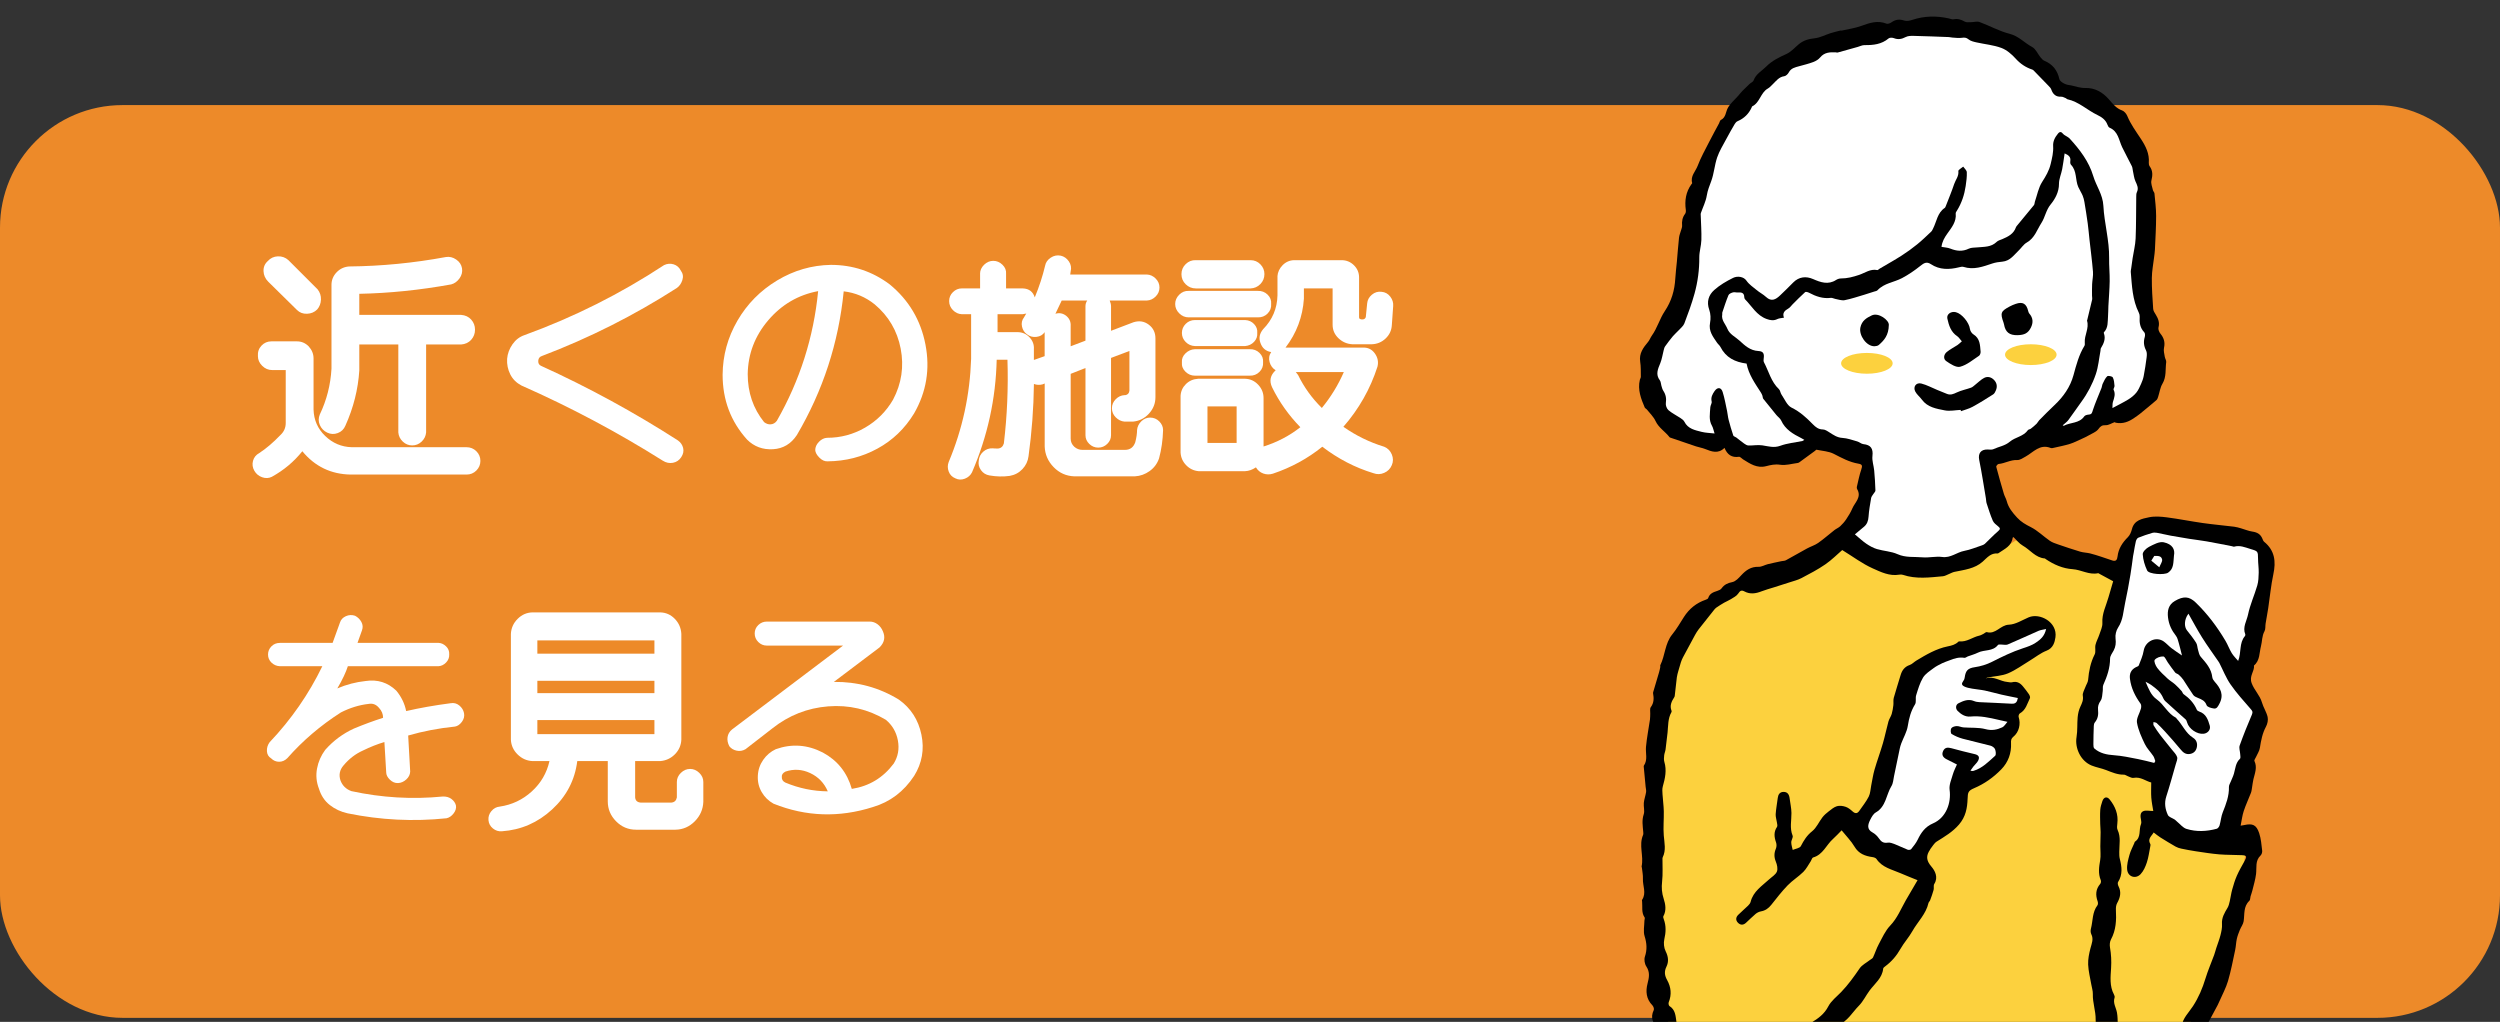
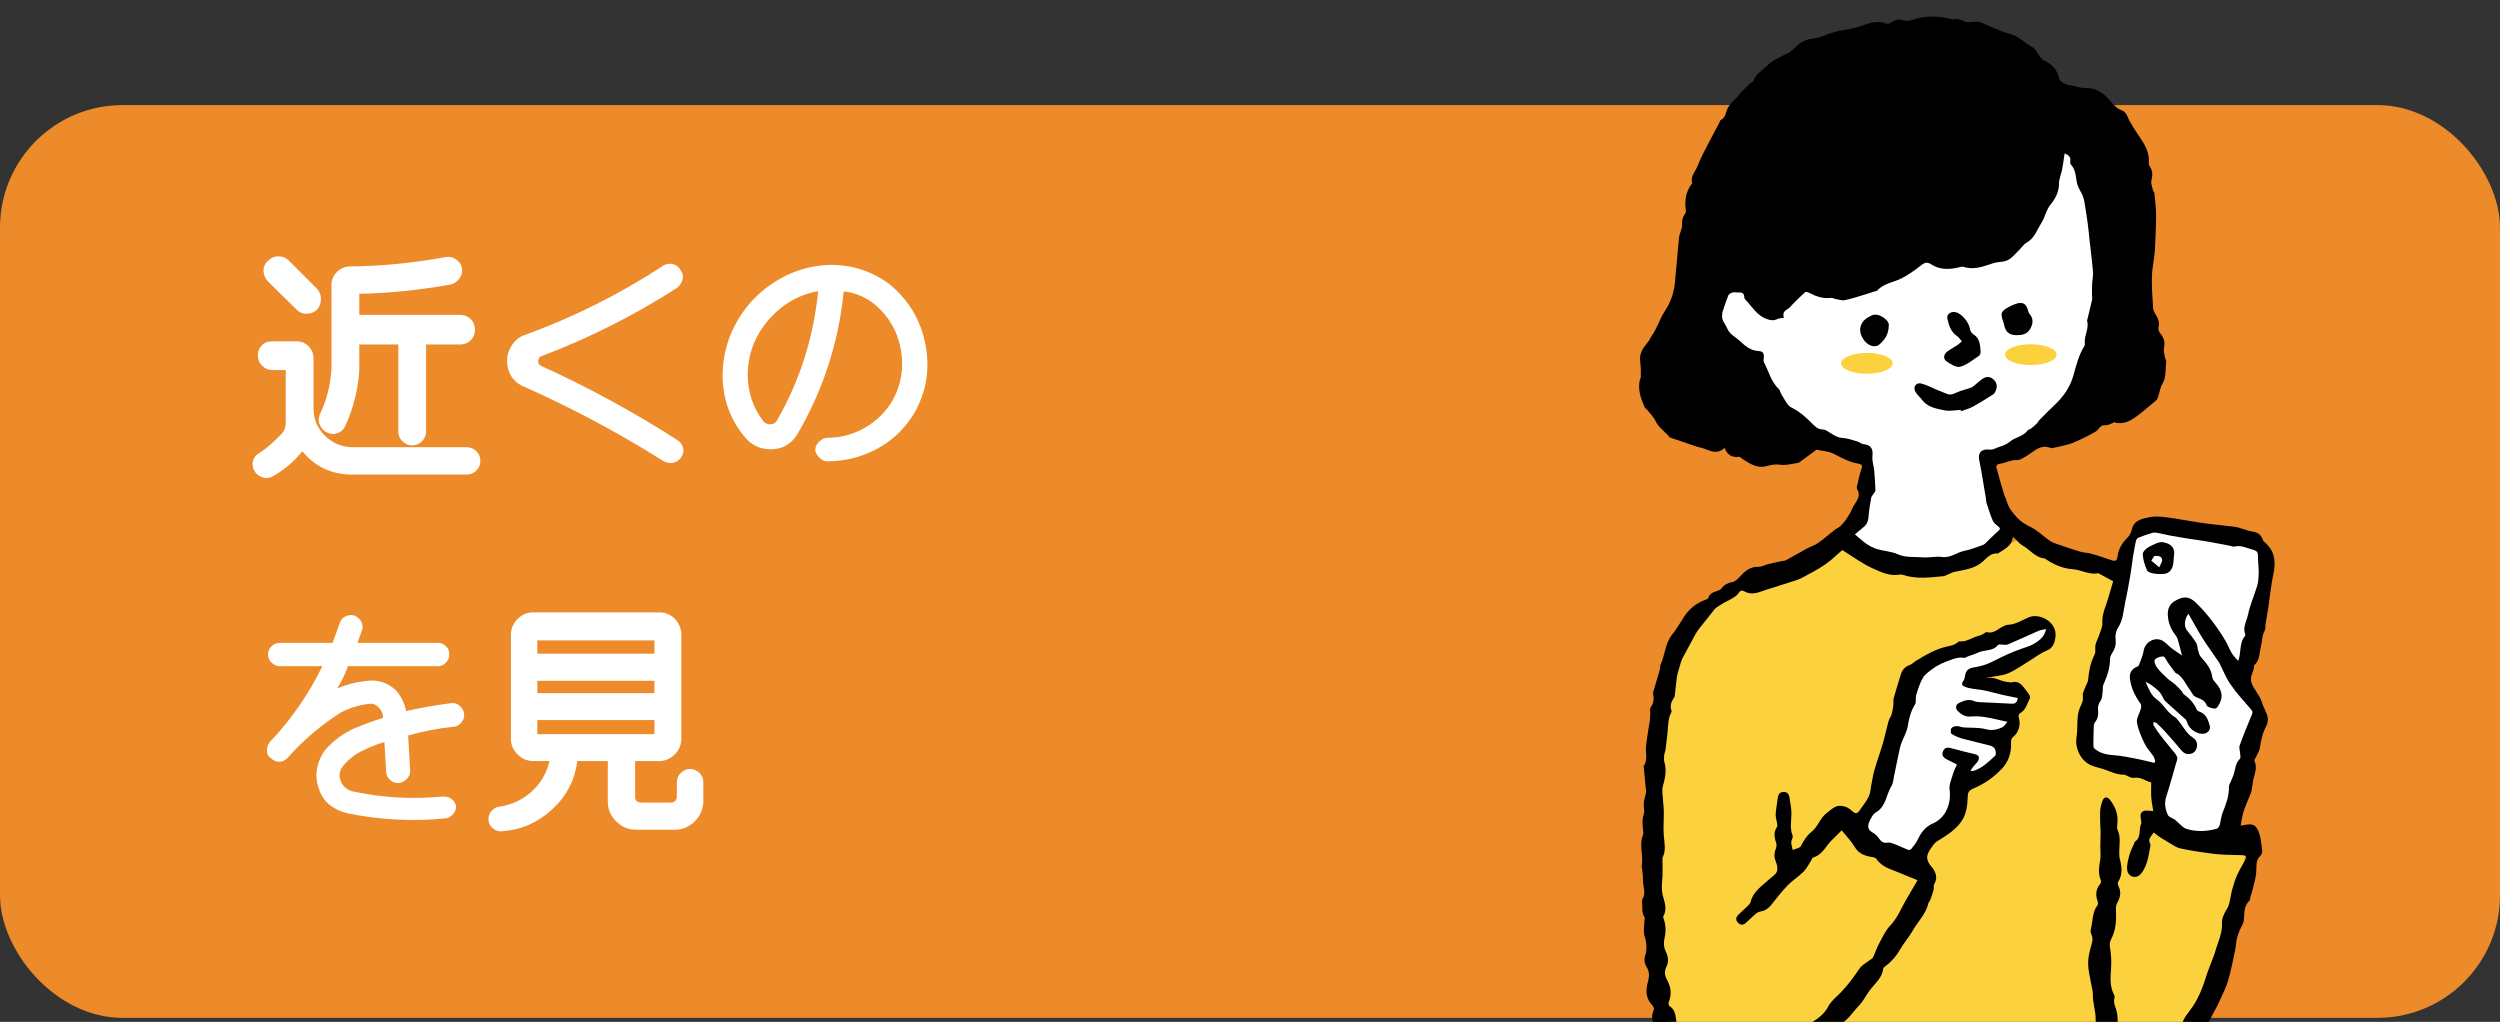
<svg xmlns="http://www.w3.org/2000/svg" id="_レイヤー_2" width="250.383" height="102.344" viewBox="0 0 250.383 102.344">
  <rect x="0" y="0" width="250.383" height="102.344" fill="#333333" stroke="none" />
  <defs>
    <style>.cls-1{fill:#ed8a29;}.cls-1,.cls-2,.cls-3,.cls-4,.cls-5{stroke-width:0px;}.cls-3{fill:none;}.cls-4{fill:#fff;}.cls-6{clip-path:url(#clippath);}.cls-5{fill:#fcd13e;}</style>
    <clipPath id="clippath">
      <rect class="cls-3" x="147.02" width="89.121" height="102.344" />
    </clipPath>
  </defs>
  <g id="_目次_文字">
    <rect class="cls-1" y="10.525" width="250.383" height="91.416" rx="12.274" ry="12.274" />
    <path class="cls-4" d="M27.18,34.188h2.561c.449,0,.838.165,1.168.494.329.359.494.764.494,1.213v5.121c.029,1.048.419,1.932,1.168,2.65.748.719,1.632,1.093,2.65,1.123h11.5c.389,0,.719.135.988.404s.404.592.404.966-.135.696-.404.966-.6.404-.988.404h-11.59c-1.977-.03-3.594-.809-4.852-2.336-.839,1.048-1.857,1.901-3.055,2.561-.3.149-.622.165-.966.045-.345-.12-.606-.337-.786-.651s-.225-.644-.135-.988.299-.606.629-.786c.688-.449,1.393-1.048,2.111-1.797.359-.329.539-.733.539-1.213v-5.301h-1.348c-.39,0-.727-.143-1.011-.427-.285-.284-.427-.606-.427-.966-.03-.419.09-.771.359-1.056.27-.284.599-.427.988-.427ZM28.887,26.057l2.92,2.92c.239.3.352.644.337,1.033-.016.39-.143.719-.382.988-.27.27-.606.412-1.011.427s-.741-.112-1.011-.382l-2.875-2.83c-.3-.3-.457-.651-.472-1.056-.016-.404.127-.741.427-1.011.27-.3.606-.457,1.011-.472s.756.112,1.056.382ZM34.996,26.686c3.204-.03,6.424-.345,9.658-.943.359-.06.703.022,1.033.247.329.225.523.517.584.876.06.359-.022.696-.247,1.011s-.502.517-.831.606c-3.145.569-6.215.884-9.209.943v2.111h10.197c.419.03.756.188,1.011.472.254.284.382.621.382,1.011s-.128.727-.382,1.011c-.255.284-.592.441-1.011.472h-3.504v8.805c-.03.359-.18.666-.449.921s-.584.382-.943.382-.674-.127-.943-.382-.42-.562-.449-.921v-8.805h-3.908v2.605c-.12,1.887-.584,3.729-1.393,5.525-.15.359-.404.606-.764.741s-.712.12-1.056-.045c-.345-.165-.592-.419-.741-.764-.15-.345-.15-.696,0-1.056.688-1.438,1.078-2.965,1.168-4.582v-8.4c0-.479.172-.898.517-1.258.344-.359.771-.554,1.28-.584Z" />
    <path class="cls-4" d="M52.538,33.559c4.941-1.797,9.598-4.133,13.971-7.008.314-.149.632-.176.954-.079.322.098.565.312.73.641.209.284.258.599.146.943s-.296.606-.55.786c-4.268,2.74-8.768,5.009-13.499,6.806-.24.075-.367.236-.382.482-.016.248.074.416.27.506,4.746,2.156,9.321,4.649,13.724,7.479.27.194.441.445.517.753.074.307.011.613-.191.92-.202.308-.479.494-.831.562-.352.066-.692-.004-1.021-.214-4.522-2.845-9.239-5.354-14.15-7.524-.51-.27-.884-.644-1.123-1.123-.24-.479-.345-.996-.314-1.55.045-.524.225-1.011.539-1.46s.719-.756,1.213-.921Z" />
    <path class="cls-4" d="M84.5,29.179c-.51,5.151-2.074,9.95-4.694,14.397-.584.884-1.378,1.355-2.381,1.415-1.033.06-1.902-.262-2.605-.966-1.633-1.812-2.448-3.976-2.448-6.491.015-1.932.509-3.736,1.482-5.413.973-1.677,2.298-3.021,3.976-4.032,1.677-1.01,3.474-1.53,5.391-1.561,2.186,0,4.147.651,5.885,1.954,1.916,1.572,3.11,3.583,3.582,6.03.472,2.449.094,4.743-1.134,6.885-.929,1.527-2.156,2.707-3.684,3.537-1.527.832-3.189,1.255-4.986,1.27-.285.015-.559-.108-.82-.371-.262-.262-.4-.513-.415-.752,0-.3.123-.576.37-.831s.521-.39.82-.404c1.362,0,2.631-.341,3.807-1.022,1.176-.681,2.107-1.613,2.797-2.796.854-1.617,1.107-3.32.764-5.11-.345-1.789-1.213-3.268-2.605-4.436-.914-.733-1.947-1.168-3.1-1.303ZM81.939,29.157c-1.992.374-3.658,1.348-4.998,2.92s-2.025,3.369-2.055,5.391c0,1.842.546,3.444,1.64,4.807.209.165.427.239.651.225.254-.015.464-.135.629-.359,2.306-4.043,3.684-8.37,4.133-12.982Z" />
-     <path class="cls-4" d="M98.156,27.427c0-.345.135-.647.404-.91.27-.262.576-.393.921-.393s.651.131.921.393c.27.263.389.565.359.91v1.46h1.707c.599.03.988.329,1.168.898.449-1.093.793-2.148,1.033-3.167.06-.329.247-.599.562-.809s.651-.277,1.011-.202c.329.075.599.266.809.573.209.307.27.64.18.999l-.045.314h7.682c.329.015.621.149.876.404.254.255.382.554.382.898s-.128.644-.382.898c-.255.255-.547.39-.876.404h-3.729c.09.21.135.404.135.584v2.448l2.246-.854c.568-.18,1.078-.102,1.527.236.449.336.674.797.674,1.381v5.885c0,.629-.218,1.18-.651,1.65-.435.473-.966.738-1.595.798h-.854c-.33-.03-.622-.172-.876-.427-.255-.255-.382-.558-.382-.91s.127-.654.382-.909c.254-.255.546-.39.876-.404h.09c.239-.045.374-.194.404-.449v-3.976l-1.842.696v7.749c0,.329-.128.617-.382.865-.255.246-.555.37-.898.37s-.645-.124-.898-.37c-.255-.248-.382-.536-.382-.865v-6.738l-1.482.584v6.491c0,.314.119.584.359.809.239.21.509.314.809.314h4.268c.509,0,.854-.255,1.033-.764.119-.464.18-.876.18-1.235.029-.329.172-.617.427-.865.254-.246.546-.37.876-.37.359,0,.666.127.921.382.254.255.382.547.382.876-.03,1.003-.165,1.946-.404,2.83-.18.524-.494.947-.943,1.269-.449.322-.943.498-1.482.528h-6.064c-.809-.03-1.498-.337-2.066-.921-.569-.584-.869-1.272-.898-2.066v-6.312l-.225.09c-.3.075-.584.06-.854-.045-.03,2.426-.21,4.837-.539,7.232-.061.494-.263.925-.606,1.292-.345.366-.771.595-1.28.685-.659.09-1.333.075-2.021-.045-.359-.06-.645-.235-.854-.528-.21-.291-.285-.609-.225-.954.029-.359.18-.659.449-.898s.584-.352.943-.337c.119.015.299.022.539.022.299-.03.494-.202.584-.517.329-2.771.449-5.562.359-8.378h-1.078c-.09,3.908-.914,7.667-2.471,11.275-.15.3-.39.513-.719.64-.33.128-.645.116-.943-.033-.33-.135-.555-.363-.674-.686-.12-.321-.12-.64,0-.954,1.377-3.279,2.126-6.724,2.246-10.332v-4.47h-.943c-.33-.015-.622-.149-.876-.404-.255-.255-.382-.558-.382-.91s.127-.65.382-.898c.254-.246.546-.37.876-.37h1.842v-1.46ZM99.908,31.47v1.797h2.066c.449.015.831.191,1.146.527.314.338.456.73.427,1.18v1.078l1.078-.382v-2.403c-.18.27-.449.427-.809.472s-.674-.037-.943-.247c-.27-.18-.442-.441-.517-.786-.075-.345-.008-.651.202-.921l.225-.382c-.21.045-.33.067-.359.067h-2.516ZM106.332,30.1l-.629,1.325c.389-.12.748-.053,1.078.202.329.27.479.614.449,1.033v2.021l1.482-.562v-3.437c0-.225.06-.419.18-.584h-2.561Z" />
-     <path class="cls-4" d="M119.045,29.134h6.918c.389-.015.719.108.988.371.27.262.389.572.359.932.029.374-.09.696-.359.966s-.6.396-.988.382h-6.918c-.359,0-.674-.135-.943-.404s-.404-.58-.404-.932.135-.663.404-.933.584-.396.943-.382ZM127.939,27.674c.029-.419.202-.79.517-1.112.314-.321.696-.49,1.146-.505h4.762c.479,0,.891.169,1.235.505.344.338.517.745.517,1.225v3.976c0,.06.015.112.045.157.09.045.149.067.18.067h.18c.149-.03.239-.112.27-.247l.135-1.348c.029-.345.187-.637.472-.876.284-.239.606-.337.966-.292.359.03.651.191.876.482.225.293.321.61.292.955l-.135,1.909c-.03.524-.24.97-.629,1.337-.39.366-.854.558-1.393.572h-1.932c-.539-.03-1.004-.232-1.393-.606-.39-.374-.584-.823-.584-1.348v-3.639h-2.875v1.033c-.12,1.812-.734,3.444-1.842,4.896h7.727c.509-.03.913.161,1.213.573.299.411.389.856.27,1.336-.719,2.231-1.857,4.237-3.414,6.02,1.258.884,2.62,1.55,4.088,1.999.359.149.613.408.764.774.149.367.149.723,0,1.067-.15.359-.404.618-.764.774-.359.158-.719.169-1.078.034-1.827-.554-3.534-1.438-5.121-2.65-1.468,1.183-3.115,2.081-4.941,2.695-.33.104-.651.101-.966-.011-.314-.113-.562-.318-.741-.618-.359.239-.719.367-1.078.382h-4.672c-.479-.045-.892-.243-1.235-.596-.345-.352-.532-.774-.562-1.269v-5.683c.029-.464.209-.857.539-1.18.329-.321.733-.497,1.213-.527h4.717c.509.015.943.213,1.303.596.359.381.539.827.539,1.336v4.852c1.377-.435,2.605-1.078,3.684-1.932-1.168-1.198-2.111-2.53-2.83-3.998-.3-.644-.18-1.213.359-1.707-.3-.18-.502-.449-.606-.809-.105-.359-.053-.696.157-1.011-.539-.09-.898-.396-1.078-.921-.18-.479-.09-.936.27-1.37.928-.943,1.407-2.074,1.438-3.392v-1.909ZM119.764,26.057h5.48c.389,0,.719.139.988.415.27.277.404.604.404.978,0,.39-.135.723-.404.999-.27.277-.6.424-.988.438h-5.48c-.39,0-.727-.139-1.011-.415-.285-.277-.427-.614-.427-1.012s.142-.733.427-1.01c.284-.277.621-.408,1.011-.394ZM119.674,34.974h5.48c.389-.015.719.108.988.371.27.262.389.572.359.932.029.374-.09.696-.359.966s-.6.396-.988.382h-5.48c-.359,0-.674-.131-.943-.393-.27-.263-.39-.573-.359-.933-.03-.345.09-.647.359-.909.27-.263.584-.401.943-.416ZM119.674,32.054h5.031c.359.015.658.149.898.404.239.255.344.547.314.876.029.345-.075.644-.314.898-.24.255-.539.396-.898.427h-5.031c-.359-.015-.667-.149-.921-.404-.255-.255-.382-.558-.382-.91s.127-.654.382-.909c.254-.255.562-.382.921-.382ZM120.932,40.701v3.661h2.92v-3.661h-2.92ZM129.781,37.265l.225.292c.599,1.228,1.393,2.328,2.381,3.302.898-1.093,1.632-2.291,2.201-3.594h-4.807Z" />
    <path class="cls-4" d="M28.033,64.387h5.278c.27-.733.517-1.415.741-2.044.09-.284.284-.494.584-.629.299-.135.606-.149.921-.045.284.149.497.359.64.629s.161.547.057.831c-.135.39-.285.809-.449,1.258h8.131c.27.015.517.131.741.349.225.217.329.482.314.797.015.314-.09.588-.314.82-.225.231-.479.355-.764.37h-9.074c-.195.614-.547,1.355-1.056,2.224.913-.39,1.856-.637,2.83-.741,1.197-.18,2.224.143,3.077.966.509.614.838,1.295.988,2.044,1.362-.314,2.845-.576,4.447-.786.329-.06.621.015.876.225.254.21.411.464.472.764.06.314-.012.606-.214.876s-.431.427-.685.472c-1.633.165-3.197.464-4.694.898l.202,3.616c-.016.3-.146.562-.394.786s-.521.345-.819.359c-.3.015-.573-.098-.82-.337s-.37-.486-.37-.741l-.18-3.032c-.704.21-1.423.494-2.156.854-.734.329-1.378.823-1.932,1.482-.39.449-.494.951-.314,1.505.194.524.562.884,1.101,1.078,3.039.659,6.087.839,9.142.539.344-.015.636.067.876.247.239.18.389.396.449.651.045.27-.034.535-.236.797-.202.263-.438.424-.707.483-3.31.345-6.611.18-9.905-.494-.674-.149-1.27-.427-1.786-.831s-.88-.951-1.089-1.64c-.255-.659-.318-1.329-.191-2.011.127-.681.4-1.306.82-1.875.809-.913,1.767-1.625,2.875-2.134.973-.404,1.946-.764,2.92-1.078,0-.374-.135-.704-.404-.988-.285-.345-.629-.479-1.033-.404-.943.104-1.872.39-2.785.854-2.037,1.303-3.826,2.83-5.368,4.582-.24.239-.514.359-.82.359s-.572-.112-.797-.337c-.27-.165-.412-.408-.427-.73-.016-.321.074-.617.27-.887,2.171-2.291,3.931-4.829,5.278-7.614h-4.245c-.33-.015-.61-.135-.843-.359s-.348-.494-.348-.809.112-.588.337-.819c.225-.232.509-.349.854-.349Z" />
    <path class="cls-4" d="M53.324,61.332h12.803c.568.015,1.056.232,1.46.651s.621.921.651,1.505v10.602c-.03.569-.247,1.056-.651,1.46s-.892.629-1.46.674h-2.516v3.639c.029.314.209.486.539.517h3.1c.299-.03.479-.202.539-.517v-1.55c0-.345.135-.647.404-.909.27-.263.576-.394.921-.394s.651.131.921.394c.27.262.404.564.404.909v1.999c-.03.749-.314,1.396-.854,1.943-.539.546-1.184.827-1.932.842h-3.953c-.779,0-1.445-.281-1.999-.842-.555-.562-.831-1.225-.831-1.988v-4.043h-3.055c-.24,1.901-1.078,3.516-2.516,4.84-1.438,1.326-3.115,2.056-5.031,2.19-.33.03-.629-.063-.898-.28-.27-.218-.42-.494-.449-.832-.03-.336.067-.64.292-.909s.501-.419.831-.449c1.228-.18,2.298-.685,3.212-1.517.913-.83,1.505-1.845,1.774-3.043h-1.707c-.569-.03-1.063-.251-1.482-.662-.42-.412-.645-.902-.674-1.472v-10.602c.029-.584.254-1.086.674-1.505.419-.419.913-.637,1.482-.651ZM53.818,64.14v1.325h11.725v-1.325h-11.725ZM53.818,68.183v1.235h11.725v-1.235h-11.725ZM53.818,72.114v1.415h11.725v-1.415h-11.725Z" />
-     <path class="cls-4" d="M76.796,62.253h10.31c.284,0,.546.09.786.27.239.18.419.419.539.719.254.584.142,1.115-.337,1.595l-4.582,3.459c2.365-.03,4.537.562,6.514,1.774,1.197.854,1.95,2.021,2.257,3.504s.063,2.86-.729,4.133c-1.033,1.572-2.411,2.613-4.133,3.122-3.385,1.078-6.701.966-9.95-.337-.51-.284-.906-.674-1.19-1.168-.285-.494-.412-1.037-.382-1.629.029-.591.209-1.123.539-1.594.329-.473.748-.828,1.258-1.067,1.602-.569,3.174-.457,4.717.337,1.467.794,2.433,2.007,2.897,3.639,1.736-.27,3.137-1.115,4.2-2.538.434-.704.572-1.475.415-2.313s-.558-1.527-1.201-2.066c-1.782-1.063-3.71-1.513-5.784-1.348s-3.935.898-5.581,2.201l-2.695,2.089c-.285.165-.581.214-.888.146-.307-.066-.55-.213-.729-.438-.165-.314-.225-.621-.18-.921s.194-.554.449-.764l11.118-8.4h-7.637c-.33,0-.614-.12-.854-.359-.24-.239-.359-.524-.359-.854s.119-.61.359-.843c.239-.231.523-.348.854-.348ZM82.905,79.256c-.359-.839-.947-1.448-1.764-1.831-.816-.381-1.644-.43-2.481-.146-.255.135-.375.307-.359.517-.016.27.104.464.359.584,1.362.569,2.777.861,4.245.876Z" />
    <g class="cls-6">
      <path class="cls-5" d="M185.659,52.695s3.707,4.31,7.484,4.453c3.777.144,8.767-3.021,8.767-3.021l10.58,3.615,10.85,23.149-.303,3.291,1.995.238s-2.468,21.193-11.08,21.534c-2.077.082-2.844-2.248-2.844-2.248l1.207,10.369h-35.603l.491-7.22s-7.201,1.456-9.201-2.401c-2-3.857-2.631-8.571-2.324-20.47.308-11.899,1.575-21.131,5.422-23.347s11.773-5.43,11.773-5.43l2.785-2.51Z" />
      <path class="cls-2" d="M224.41,82.695c.147-.025.251-.038.352-.061.844-.187,1.218-.032,1.501.806.188.559.229,1.17.301,1.763.018.152-.049.371-.158.474-.564.532-.375,1.221-.455,1.862-.07.562-.24,1.111-.374,1.664-.047.194-.123.381-.178.573-.043.149-.023.354-.118.442-.613.575-.464,1.338-.572,2.046-.046.303-.263.577-.382.872-.118.294-.236.593-.304.9-.08.361-.084.739-.162,1.102-.223,1.041-.419,2.092-.719,3.112-.206.701-.567,1.357-.86,2.032-.055.127-.109.256-.175.377-.48.881-.928,1.783-1.465,2.629-.183.288-.6.423-.895.647-.136.104-.246.248-.35.387-.237.317-.416.695-.704.953-.607.545-1.346.874-2.125,1.116-.426.133-.827.366-1.259.451-.448.087-.922.073-1.383.059-.451-.014-.9-.083-1.413-.135.086.748.178,1.542.27,2.337.014.123.068.257.037.368-.198.705-.026,1.376.118,2.063.118.569.184,1.159.179,1.738-.003.319-.156.665-.33.943-.08.129-.432.231-.555.161-.306-.175-.682-.407-.792-.705-.188-.507-.204-1.08-.272-1.628-.056-.444-.053-.897-.128-1.337-.127-.743-.298-1.479-.444-2.22-.078-.396-.158-.792-.209-1.192-.071-.552-.199-1.115-.15-1.66.065-.737.044-1.42-.165-2.148-.119-.416-.194-.935-.186-1.358.016-.88-.31-1.7-.282-2.568.01-.319-.1-.641-.154-.961-.113-.667-.29-1.332-.316-2.003-.021-.544.096-1.106.236-1.639.123-.467.327-.897.082-1.389-.077-.154-.087-.379-.042-.548.208-.786.121-1.654.656-2.354.067-.088.062-.276.02-.393-.226-.634-.202-1.215.258-1.75.071-.083.097-.272.054-.375-.279-.667-.174-1.327-.058-2.008.076-.447.009-.918.014-1.379.005-.473.028-.947.029-1.42,0-.272-.035-.544-.04-.816-.008-.476-.029-.953.005-1.426.021-.29.116-.579.209-.858.139-.417.46-.508.73-.173.561.696.885,1.485.77,2.41-.026.21-.059.459.025.637.341.722.169,1.468.168,2.207,0,.229-.003.467.053.687.204.8.309,1.579-.174,2.332-.061.095-.013.303.049.426.303.596.166,1.133-.14,1.682-.106.19-.135.451-.123.675.054,1.026.016,2.025-.493,2.964-.12.221-.146.54-.101.795.121.689.155,1.356.111,2.069-.053.867-.167,1.803.285,2.644.05.092.096.226.066.314-.186.551.147,1.002.237,1.5.13.724.017,1.484.201,2.215.027.106-.047.241-.087.358-.172.507-.102.67.429.689.857.03,1.717.007,2.575-.013.791-.018,1.288-.642,1.93-.97.384-.196.769-.391,1.144-.602.111-.063.262-.171.275-.274.107-.838.726-1.398,1.147-2.047.563-.869.951-1.784,1.249-2.765.242-.797.579-1.565.866-2.348.085-.232.142-.474.219-.709.139-.426.308-.845.417-1.278.091-.363.18-.748.153-1.115-.048-.644.257-1.128.56-1.638.115-.193.165-.43.218-.653.09-.385.136-.781.242-1.161.132-.473.274-.949.472-1.398.224-.509.508-.992.777-1.48.245-.446.209-.549-.279-.574-.754-.037-1.513-.017-2.264-.08-.787-.066-1.569-.193-2.35-.309-.488-.073-.974-.165-1.457-.267-.193-.041-.391-.104-.562-.201-.521-.297-1.034-.609-1.542-.928-.221-.139-.421-.311-.658-.489-.2.361-.64.634-.337,1.157.039.068.011.185-.007.274-.105.526-.17,1.066-.338,1.571-.138.416-.329.859-.622,1.17-.497.527-1.278.274-1.351-.447-.048-.483.102-1,.233-1.483.111-.409.323-.792.49-1.186.018-.043.019-.107.051-.128.655-.433.371-1.193.614-1.769.049-.117.03-.276.004-.407-.067-.335-.12-.725.214-.879.258-.119.615-.024,1.01-.024-.06-.389-.161-.858-.197-1.332-.036-.478-.008-.962-.008-1.523-.525-.118-1.053-.601-1.78-.46-.172.033-.38-.103-.568-.17-.131-.046-.258-.155-.385-.152-.641.014-1.203-.235-1.782-.46-.473-.185-.988-.265-1.458-.457-1.077-.439-1.695-1.723-1.505-2.859.109-.651.049-1.327.112-1.988.034-.356.118-.727.27-1.047.169-.357.319-.665.245-1.095-.046-.265.153-.576.255-.862.086-.243.254-.474.276-.72.078-.891.241-1.743.656-2.553.135-.264.009-.65.082-.961.082-.348.269-.67.382-1.013.127-.388.331-.794.308-1.18-.056-.93.373-1.717.609-2.56.16-.571.332-1.139.472-1.616-.479-.259-.914-.495-1.349-.729-.054-.029-.119-.086-.167-.076-.897.192-1.676-.346-2.538-.403-.995-.065-1.891-.463-2.714-1.02-.026-.017-.048-.053-.074-.055-.944-.072-1.471-.87-2.216-1.289-.35-.197-.611-.552-.924-.847-.014.01-.079.031-.082.06-.105.829-.801,1.118-1.378,1.516-.038.026-.085.064-.124.06-.688-.06-1.051.414-1.504.821-.788.707-1.836.816-2.832,1.023-.188.039-.362.144-.543.215-.201.079-.398.204-.605.223-1.339.122-2.683.305-4.005-.14-.113-.038-.249-.04-.368-.019-.981.169-1.851-.267-2.674-.636-1.024-.459-1.942-1.154-3.039-1.829-.479.412-1.044.988-1.696,1.437-.756.52-1.578.949-2.393,1.376-.372.194-.795.293-1.198.426-.523.173-1.05.336-1.575.503-.406.129-.821.237-1.218.392-.575.226-1.142.318-1.711.012-.302-.162-.441-.074-.626.213-.158.243-.471.394-.732.56-.215.137-.459.226-.68.354-.271.156-.535.325-.793.502-.093.064-.167.161-.239.251-.51.639-1.022,1.277-1.524,1.922-.137.177-.255.371-.363.568-.406.74-.806,1.484-1.202,2.229-.085.16-.154.331-.21.503-.092.279-.172.562-.249.845-.059.218-.128.436-.156.658-.08.617-.14,1.236-.21,1.854-.005.045-.022.093-.046.131-.273.42-.482.85-.271,1.367.016.038.007.1-.014.137-.361.633-.316,1.341-.386,2.03-.058.569-.125,1.138-.202,1.705-.027.198-.117.389-.138.587-.022.214-.045.448.016.648.256.848.076,1.653-.155,2.469-.07.246-.042.525-.027.788.034.566.116,1.13.128,1.695.017.81-.069,1.626-.002,2.43.061.742.245,1.471-.11,2.186-.013.027-.021.06-.021.09-.007.78.05,1.566-.037,2.337-.068.608-.031,1.138.163,1.734.169.519.288,1.157-.034,1.73-.041.073.004.21.039.306.246.664.215,1.315.054,2.004-.087.375-.039.858.132,1.2.27.539.33,1.043.077,1.559-.232.473-.18.876.069,1.321.397.709.476,1.458.162,2.235-.041.103-.001.326.076.375.587.369.607.956.694,1.55.05.34.236.674.417.977.274.458.579.9.909,1.319.122.156.338.261.531.333.369.138.771.199,1.128.36.551.248,1.061.59,1.616.827.739.317,1.474.283,2.238-.04.403-.171.907-.195,1.35-.147.313.034.516-.002.677-.241.241-.359.593-.485.985-.635.501-.193.936-.558,1.397-.854.05-.032.07-.119.121-.139.875-.339,1.358-1.181,2.143-1.65.672-.401,1.305-.853,1.7-1.622.285-.553.839-.971,1.288-1.436.701-.726,1.283-1.539,1.851-2.371.24-.352.683-.566,1.033-.843.105-.083.255-.143.306-.25.205-.432.345-.897.572-1.317.349-.646.653-1.356,1.149-1.873.716-.747,1.073-1.67,1.563-2.532.367-.646.749-1.284,1.18-2.02-.608-.248-1.166-.462-1.712-.701-.857-.375-1.826-.561-2.401-1.423-.07-.105-.254-.168-.393-.188-.751-.105-1.389-.332-1.814-1.055-.33-.56-.807-1.034-1.285-1.627-.284.286-.556.59-.859.859-.681.603-1.006,1.586-2.001,1.862-.1.028-.144.242-.225.363-.245.367-.446.779-.753,1.083-.489.484-1.094.855-1.571,1.349-.589.609-1.109,1.287-1.639,1.952-.275.346-.593.574-1.037.651-.188.033-.386.133-.534.257-.338.282-.643.602-.971.897-.261.235-.545.234-.79-.015-.25-.255-.221-.546.02-.788.319-.321.67-.61.993-.927.107-.105.218-.24.253-.38.263-1.049,1.134-1.588,1.856-2.253.272-.251.647-.463.775-.775.114-.277.019-.695-.106-1-.186-.456-.182-.858.007-1.303.076-.179.081-.435.016-.62-.19-.543-.25-1.048.098-1.559.071-.104.004-.31-.017-.466-.036-.272-.137-.545-.119-.811.037-.541.141-1.076.207-1.615.043-.354.208-.605.579-.61.398-.005.564.264.609.633.06.493.178.983.184,1.476.01.759-.192,1.517.117,2.273.071.174-.137.444-.136.67.001.254.093.507.145.76.282-.123.708-.172.817-.383.295-.574.604-1.071,1.133-1.491.437-.346.676-.937,1.031-1.396.176-.227.404-.42.633-.597.256-.197.52-.425.818-.513.262-.077.592-.031.86.058.254.084.49.268.692.454.263.244.48.253.689-.05.324-.469.688-.919.943-1.424.167-.331.172-.745.249-1.121.108-.527.182-1.064.331-1.579.256-.884.578-1.748.836-2.631.21-.72.354-1.458.554-2.181.073-.264.25-.499.33-.763.086-.284.128-.583.165-.879.03-.243-.023-.503.04-.733.209-.76.461-1.508.682-2.265.144-.494.403-.852.918-1.029.239-.083.429-.298.653-.434.991-.597,1.998-1.194,3.138-1.426.422-.086.778-.173,1.079-.469.021-.02.058-.039.084-.036.754.088,1.336-.426,2.022-.576.146-.032.282-.115.418-.182.111-.054.238-.194.321-.17.899.259,1.362-.713,2.216-.742.668-.023,1.329-.458,1.981-.737,1.11-.474,2.903.476,2.681,2.005-.07.48-.22,1.078-.885,1.334-.596.229-1.117.654-1.672.989-.725.437-1.417.955-2.19,1.281-.61.258-1.319.28-1.984.407-.081.016-.161.034-.243.105.795-.276,1.438.296,2.169.354.154.012.32.067.46.029.48-.129.817.072,1.1.422.205.252.41.506.589.775.073.109.147.298.101.392-.27.55-.406,1.192-1.011,1.531-.084.047-.151.256-.119.355.228.707.039,1.516-.526,1.977-.231.189-.25.359-.236.659.045.991-.275,1.891-.978,2.613-.782.804-1.684,1.445-2.723,1.887-.597.255-.627.426-.65,1.069-.034.924-.187,1.787-.859,2.568-.644.749-1.433,1.203-2.231,1.705-.27.17-.436.504-.649.763-.009.011-.007.031-.016.044-.415.602-.406,1.078.128,1.697.35.406.72,1.066.289,1.746-.096.151-.015.403-.066.595-.095.351-.222.694-.348,1.036-.036.099-.142.177-.165.277-.252,1.11-1.084,1.876-1.611,2.814-.358.637-.843,1.158-1.188,1.768-.402.71-.895,1.279-1.531,1.756-.082.061-.197.146-.205.229-.096.951-.835,1.492-1.35,2.18-.378.504-.651,1.102-1.088,1.542-.666.671-1.129,1.576-2.091,1.931-.08.03-.146.112-.205.181-.468.546-.908,1.12-1.41,1.633-.249.255-.608.404-.919.597-.065.041-.176.051-.201.105-.381.831-1.351.819-1.943,1.356-.285.259-.698.372-1.018.601-.134.096-.237.319-.246.49-.066,1.203-.097,2.407-.156,3.61-.014.276-.093.549-.144.823-.092.499-.141,1.012-.293,1.493-.111.351-.348.667-.553.982-.045.068-.196.097-.297.094-.664-.018-1.264-.832-1.137-1.497.17-.888.531-1.751.266-2.696-.06-.214.074-.525.203-.741.319-.534.322-1.079.197-1.562-.553,0-1.08-.004-1.608.003-.121.001-.242.04-.363.057-.183.025-.37.08-.549.06-.521-.059-1.037-.198-1.558-.217-.97-.036-1.794-.494-2.641-.867-.268-.118-.437-.458-.656-.691-.28-.298-.569-.589-.847-.889-.173-.187-.326-.392-.501-.577-.558-.587-.591-1.491-1.334-2.005-.591-.408-.927-1.051-.536-1.844.056-.113-.034-.371-.141-.478-.62-.626-.683-1.401-.486-2.163.159-.618.266-1.143-.119-1.726-.168-.254-.239-.692-.144-.976.239-.711.193-1.35-.029-2.06-.148-.475-.023-1.035-.016-1.557.001-.106.068-.245.022-.311-.344-.492-.201-1.053-.254-1.585-.006-.062-.03-.141-.001-.184.455-.687.047-1.409.081-2.111.018-.366-.064-.736-.102-1.104-.005-.046-.037-.095-.028-.136.229-1.038-.3-2.111.145-3.14.04-.093.026-.215.017-.321-.048-.584-.153-1.152.049-1.75.116-.342-.028-.764.009-1.143.036-.365.171-.719.228-1.083.027-.174-.028-.36-.046-.541-.064-.673-.128-1.346-.19-2.019-.003-.03,0-.068.016-.091.405-.59.154-1.246.21-1.873.082-.921.267-1.832.4-2.748.028-.196.017-.397.027-.595.011-.215-.056-.489.051-.633.328-.44.322-.902.232-1.394-.005-.03-.005-.064.003-.093.199-.671.401-1.34.597-2.012.051-.173.087-.35.122-.527.012-.06-.021-.135.003-.184.491-.991.456-2.177,1.197-3.084.441-.541.792-1.157,1.17-1.747.529-.826,1.248-1.405,2.178-1.724.093-.032.226-.091.249-.166.141-.454.509-.592.907-.717.158-.05.343-.129.433-.255.273-.379.611-.537,1.078-.63.334-.067.642-.409.898-.687.476-.515.986-.868,1.734-.843.305.01.614-.187.927-.265.448-.111.902-.201,1.354-.298.152-.033.325-.023.455-.094.71-.384,1.406-.794,2.116-1.18.364-.198.776-.318,1.111-.552.567-.397,1.086-.863,1.634-1.289.182-.142.41-.229.577-.385.224-.21.433-.446.603-.701.227-.34.446-.694.604-1.069.261-.619.963-1.137.49-1.946-.036-.062-.048-.157-.031-.228.137-.578.249-1.165.44-1.726.137-.401.106-.531-.301-.6-.886-.15-1.654-.573-2.445-.979-.515-.265-1.154-.292-1.739-.415-.037-.008-.091.074-.141.11-.522.383-1.043.766-1.567,1.145-.049.036-.111.065-.17.073-.585.074-1.189.265-1.75.178-.512-.079-.954.022-1.404.139-.925.241-1.612-.239-2.321-.68-.14-.087-.289-.275-.41-.257-.717.105-1.165-.207-1.448-.894-.637.634-1.289.373-1.953.109-.286-.113-.598-.158-.892-.256-.848-.282-1.692-.574-2.537-.863-.044-.015-.099-.028-.124-.061-.433-.567-1.083-.93-1.402-1.62-.199-.43-.574-.78-.875-1.161-.057-.072-.17-.111-.203-.188-.38-.885-.723-1.779-.491-2.772.025-.105.1-.206.099-.307-.008-.502.013-1.011-.064-1.504-.131-.843.313-1.418.799-2.001.15-.18.227-.42.365-.613.545-.759.79-1.692,1.291-2.442.691-1.032.994-2.105,1.062-3.3.032-.557.106-1.112.156-1.669.072-.802.128-1.606.216-2.406.028-.256.14-.503.209-.755.04-.146.111-.298.099-.441-.037-.436.023-.83.301-1.189.073-.094.088-.264.071-.39-.127-.931.001-1.801.565-2.578.027-.037.082-.085.074-.112-.202-.692.334-1.164.544-1.72.316-.837.762-1.627,1.168-2.428.315-.621.654-1.229.981-1.843.058-.109.081-.281.169-.324.52-.254.483-.801.707-1.211.25-.458.686-.815,1.039-1.217.146-.167.281-.345.435-.504.229-.236.467-.463.707-.686.13-.121.347-.201.397-.344.228-.653.818-.943,1.261-1.389.594-.597,1.295-.93,2.037-1.268.463-.211.829-.639,1.233-.975.459-.382.976-.53,1.577-.593.55-.057,1.074-.346,1.614-.517.329-.104.667-.179,1.001-.264.028-.007.063.019.091.012.659-.15,1.341-.242,1.972-.471.835-.303,1.636-.583,2.527-.225.131.052.365-.04.501-.137.404-.286.8-.332,1.276-.175.235.077.548.018.798-.066,1.209-.404,2.426-.422,3.659-.149.164.036.339.118.491.088.413-.081.753.029,1.108.233.165.095.414.057.625.057.288,0,.608-.109.857-.017,1.013.373,1.975.918,3.012,1.18.913.231,1.489.914,2.259,1.322.36.191.553.688.836,1.035.11.135.239.284.392.348.83.344,1.308.963,1.496,1.826.058.267.58.561.955.601.314.033.619.148.931.21.224.044.454.092.68.085.997-.031,1.768.425,2.394,1.136.39.442.726.904,1.325,1.113.215.075.426.333.519.558.346.837.879,1.554,1.37,2.301.476.723.859,1.479.784,2.388-.009.115.023.258.089.349.323.447.301.9.174,1.419-.072.293.08.644.15.965.025.117.144.218.154.333.069.751.167,1.504.167,2.256,0,1.124-.071,2.247-.12,3.37-.011.248-.051.494-.079.74-.081.701-.224,1.4-.23,2.101-.01,1.032.064,2.065.134,3.096.013.199.152.399.263.58.242.397.4.787.269,1.278-.048.179.06.457.189.614.351.429.49.866.364,1.425-.063.28.031.601.077.899.028.182.166.366.143.533-.1.723.036,1.475-.377,2.166-.231.386-.288.875-.432,1.314-.038.116-.084.252-.171.327-.544.468-1.098.923-1.654,1.376-.176.143-.369.266-.555.398-.56.396-1.163.632-1.864.49-.045-.009-.095-.062-.127-.05-.293.102-.586.306-.873.298-.36-.01-.514.08-.729.376-.213.294-.632.444-.97.641-.232.135-.478.249-.723.359-.385.174-.765.37-1.166.496-.509.159-1.036.26-1.557.379-.12.027-.265.073-.368.032-1.089-.434-1.726.419-2.511.856-.269.15-.572.366-.849.351-.668-.034-1.227.34-1.864.394-.089.007-.251.206-.233.277.238.908.497,1.812.764,2.712.075.252.224.483.29.736.173.665.58,1.151,1.038,1.649.403.439.852.686,1.369.948.691.349,1.263.927,1.909,1.374.245.169.547.265.833.364.732.252,1.466.501,2.208.722.317.094.661.096.984.174.375.091.743.214,1.111.332.379.122.754.258,1.132.381.362.118.474-.088.51-.399.09-.783.484-1.392,1.037-1.94.203-.201.333-.517.405-.804.228-.913,1.022-1.042,1.721-1.189.568-.119,1.191-.067,1.777.009,1.209.157,2.407.4,3.615.571,1.041.147,2.09.239,3.134.367.227.028.45.097.672.159.379.108.749.271,1.135.327.475.069.823.25,1.008.705.046.113.093.246.182.319,1.067.872,1.194,1.974.919,3.249-.239,1.112-.34,2.253-.51,3.38-.078.52-.181,1.036-.264,1.555-.042.258.006.559-.111.771-.267.484-.226,1.017-.355,1.505-.171.647-.092,1.428-.697,1.929.06.597-.504,1.043-.234,1.77.263.709.823,1.212,1.029,1.929.142.497.452.95.569,1.45.07.299-.012.694-.162.972-.364.674-.497,1.391-.613,2.131-.05.318-.256.611-.389.916-.059.134-.199.309-.157.397.299.632.047,1.217-.099,1.816-.065.269-.09.547-.137.82-.032.183-.046.375-.111.546-.235.615-.521,1.212-.726,1.836-.15.456-.204.944-.309,1.461Z" />
-       <path class="cls-4" d="M174.926,36.418c.208,1.089.841,1.976,1.428,2.887.065.1.115.212.157.324.038.101.025.233.086.311.43.548.87,1.088,1.313,1.626.155.188.383.336.479.547.409.901,1.191,1.354,2.016,1.767.091.045.177.1.305.172-.095.058-.14.104-.193.115-.739.154-1.509.222-2.211.478-.647.237-1.201.05-1.806-.042-.451-.069-.926.028-1.389.015-.148-.004-.305-.107-.435-.198-.269-.19-.521-.405-.784-.604-.096-.072-.268-.106-.297-.194-.176-.521-.331-1.051-.47-1.583-.074-.283-.09-.581-.152-.869-.138-.64-.248-1.29-.444-1.912-.154-.487-.523-.505-.812-.084-.213.31-.388.621-.289,1.039.04.171-.124.381-.134.576-.033.628-.178,1.266.172,1.867.105.181.138.404.254.759-.498-.058-.906-.063-1.29-.161-.667-.17-1.374-.295-1.735-1.019-.077-.155-.252-.273-.404-.375-.394-.264-.833-.471-1.188-.778-.172-.148-.297-.485-.263-.708.07-.465-.003-.854-.256-1.239-.097-.147-.137-.335-.191-.507-.055-.177-.047-.395-.151-.531-.457-.597-.197-1.139.041-1.721.168-.411.227-.867.341-1.301.034-.131.064-.274.14-.381.247-.348.505-.689.778-1.017.174-.209.388-.383.571-.584.206-.226.478-.433.581-.703.375-.983.739-1.976,1.019-2.989.325-1.178.486-2.386.476-3.62-.004-.583.193-1.165.209-1.751.023-.816-.04-1.635-.064-2.452-.002-.075-.016-.156.008-.224.204-.592.502-1.167.599-1.775.082-.518.269-.963.445-1.441.28-.759.332-1.601.593-2.369.219-.644.592-1.237.913-1.844.271-.512.559-1.015.852-1.514.064-.108.165-.223.277-.271.663-.281,1.134-.748,1.425-1.403.013-.028.019-.072.041-.082.776-.374.835-1.376,1.572-1.79.185-.104.333-.279.49-.43.342-.328.615-.731,1.155-.802.166-.022.361-.214.448-.378.227-.429.629-.509,1.032-.62.478-.131.963-.248,1.426-.423.254-.096.519-.256.688-.462.424-.515.977-.531,1.558-.507.062.002.129.037.184.022.672-.184,1.342-.374,2.013-.563.23-.065.46-.186.689-.183.874.01,1.703-.075,2.411-.672.107-.09.365-.087.514-.028.431.171.798.103,1.201-.11.223-.118.528-.12.795-.114,1.172.027,2.344.075,3.516.119.12.005.239.045.359.051.318.017.642.067.952.022.265-.038.443-.028.668.157.209.172.52.241.798.304.828.187,1.695.26,2.482.552.538.199,1.036.628,1.43,1.064.477.529,1.015.889,1.676,1.108.092.031.167.126.241.2.464.474.927.949,1.385,1.428.103.108.223.223.27.358.168.481.453.758.998.729.152-.008.312.093.465.152.056.022.098.091.153.103,1.148.246,1.984,1.09,3.006,1.578.428.204.828.481,1.006.971.041.113.114.258.211.299.873.366.926,1.247,1.263,1.953.307.643.656,1.266.971,1.905.069.139.069.311.105.467.079.35.109.722.254,1.043.165.365.343.688.143,1.097-.064.131-.06.303-.063.456-.019,1.392-.003,2.786-.062,4.176-.028.66-.199,1.313-.3,1.971-.054.346-.097.694-.146,1.042-.015.107-.05.217-.041.322.121,1.396.161,2.808.809,4.101.06.12.095.27.086.402-.041.579.029,1.11.459,1.558.088.091.092.325.049.468-.143.476-.099.904.131,1.351.099.192.084.465.055.694-.078.627-.177,1.253-.295,1.874-.05.264-.146.523-.257.769-.138.308-.273.633-.483.89-.216.265-.498.492-.791.673-.492.303-1.016.557-1.598.87.016-.24-.006-.442.05-.619.129-.403.279-.787.068-1.217-.045-.091.103-.26.091-.386-.027-.29-.043-.603-.174-.85-.06-.114-.471-.195-.557-.114-.205.192-.322.484-.453.746-.063.126-.065.282-.117.416-.29.739-.615,1.466-.865,2.219-.081.243-.088.43-.397.454-.163.013-.387.065-.467.18-.5.724-1.384.584-2.041.942-.017.009-.054-.018-.121-.044.203-.185.424-.333.574-.534.443-.591.851-1.209,1.288-1.805.628-.856,1.12-1.795,1.458-2.788.253-.744.317-1.551.465-2.331.017-.09.001-.197.045-.269.283-.465.498-.938.295-1.497-.01-.027-.012-.074.004-.091.447-.461.369-1.058.413-1.62.026-.335.019-.673.036-1.009.042-.827.116-1.654.129-2.481.012-.772-.068-1.546-.055-2.317.03-1.777-.486-3.494-.576-5.244-.059-1.137-.715-1.975-1.015-2.979-.436-1.461-1.353-2.657-2.374-3.769-.069-.075-.167-.126-.253-.184-.131-.089-.295-.152-.39-.27-.182-.225-.333-.254-.52-.021-.298.369-.511.748-.479,1.263.037.599-.107,1.182-.248,1.774-.163.685-.489,1.224-.858,1.803-.367.575-.494,1.305-.722,1.968-.039.114-.027.262-.095.347-.55.682-1.115,1.354-1.673,2.029-.049.06-.107.121-.131.192-.226.656-.776.935-1.358,1.182-.2.084-.435.142-.581.285-.548.538-1.248.476-1.919.546-.291.03-.614.008-.865.129-.629.303-1.217.246-1.839-.004-.278-.112-.596-.122-.894-.178.065-.529.292-.915.585-1.329.414-.585.929-1.188.838-2.013-.01-.092.072-.201.128-.291.47-.757.743-1.586.872-2.461.068-.458.13-.925.112-1.384-.008-.19-.233-.372-.36-.557-.171.15-.502.319-.486.446.062.515-.277.869-.418,1.294-.247.743-.551,1.467-.834,2.197-.028.071-.057.16-.115.199-.736.495-.805,1.361-1.165,2.065-.054.106-.101.226-.185.305-.459.432-.911.875-1.4,1.271-.504.408-1.031.793-1.578,1.142-.716.457-1.461.869-2.193,1.302-.08.047-.169.153-.235.139-.684-.143-1.223.283-1.808.48-.605.203-1.195.363-1.835.36-.162,0-.346.063-.484.153-.791.514-1.566.228-2.298-.092-.71-.311-1.421-.235-1.994.346-.433.44-.871.876-1.321,1.299-.42.395-.854.655-1.397.148-.285-.266-.65-.445-.949-.699-.352-.298-.735-.533-1.022-.946-.269-.388-.884-.487-1.332-.265-.668.331-1.334.721-1.887,1.214-.564.502-.786,1.179-.497,1.986.142.398.159.888.078,1.307-.16.826.297,1.384.699,1.982.102.152.264.27.345.431.538,1.056,1.447,1.513,2.618,1.662Z" />
      <path class="cls-4" d="M185.772,53.517c.318-.265.613-.51.907-.755.32-.266.435-.603.463-1.022.041-.624.154-1.245.259-1.863.024-.142.142-.269.221-.401.071-.119.212-.238.208-.354-.021-.666-.062-1.332-.123-1.996-.045-.487-.23-.981-.176-1.452.085-.739-.157-1.117-.907-1.193-.21-.021-.397-.209-.61-.27-.492-.141-.989-.323-1.492-.353-.525-.031-.894-.296-1.297-.552-.204-.13-.44-.294-.662-.295-.444-.002-.737-.249-.999-.518-.64-.655-1.286-1.255-2.14-1.672-.443-.216-.688-.85-1.004-1.308-.111-.162-.12-.411-.254-.537-.788-.742-1.019-1.786-1.5-2.693-.052-.099-.045-.244-.028-.362.073-.5-.032-.74-.527-.766-.827-.044-1.355-.544-1.905-1.049-.415-.381-.973-.613-1.205-1.183-.192-.473-.624-.859-.513-1.441.011-.06-.014-.128.005-.184.198-.582.381-1.171.618-1.737.057-.136.287-.234.456-.28.157-.043.34.028.509.013.356-.032.61.041.617.466.001.073.029.166.079.216.685.694,1.162,1.611,2.159,1.971.368.133.705.192,1.077.009.185-.091.415-.091.66-.139-.182-.469.07-.711.442-.921.166-.093.281-.276.421-.416.416-.413.825-.835,1.261-1.226.063-.056.277.006.392.067.683.364,1.386.613,2.181.511.139-.018.289.076.436.102.316.055.65.187.946.129.67-.132,1.323-.357,1.981-.55.325-.096.646-.203.968-.309.118-.039.267-.054.342-.135.669-.718,1.65-.79,2.455-1.216.648-.343,1.263-.766,1.837-1.224.354-.283.623-.458,1.055-.172.875.58,1.832.555,2.808.315.149-.037.323-.086.458-.042,1.02.326,1.948-.027,2.89-.342.32-.107.667-.152,1.005-.183.768-.07,1.16-.669,1.647-1.134.267-.256.477-.601.787-.776.797-.449,1.029-1.276,1.474-1.968.374-.582.449-1.272.926-1.855.429-.524.838-1.235.832-2.058-.004-.489.225-.976.32-1.469.098-.51.161-1.026.246-1.582.391.17.636.353.568.779-.018.115-.005.283.066.356.614.628.416,1.513.732,2.231.129.293.31.562.436.856.089.207.144.434.181.658.12.713.234,1.427.331,2.143.073.533.115,1.07.174,1.606.119,1.075.263,2.147.351,3.224.034.41-.067.83-.086,1.246-.018.381-.01.764-.01,1.146,0,.137.038.281.009.41-.153.674-.322,1.344-.485,2.016-.007.03-.031.064-.023.089.232.763-.282,1.449-.226,2.194.008.105.017.235-.033.317-.558.909-.82,1.923-1.097,2.939-.325,1.192-1.017,2.168-1.913,3.01-.518.487-1.017.996-1.517,1.502-.107.109-.171.261-.28.367-.177.174-.369.333-.566.485-.084.064-.235.065-.288.141-.448.644-1.272.7-1.807,1.156-.5.426-1.101.494-1.643.749-.167.079-.395.039-.595.035-.683-.011-.964.404-.832,1.057.258,1.271.45,2.554.668,3.833.029.168.022.346.075.505.191.584.373,1.174.616,1.736.097.223.327.404.529.563.239.189.234.289-.005.494-.462.396-.877.846-1.321,1.263-.082.077-.203.122-.314.159-.579.191-1.149.433-1.744.544-.754.141-1.357.728-2.209.611-.644-.088-1.321.094-1.973.036-.833-.074-1.677.053-2.503-.317-.635-.285-1.381-.309-2.06-.51-.376-.111-.737-.314-1.064-.536-.383-.26-.722-.585-1.15-.94Z" />
      <path class="cls-4" d="M215.753,76.41c-.542-.131-1.081-.283-1.628-.387-.795-.152-1.592-.33-2.395-.384-.737-.049-1.411-.189-1.974-.673-.088-.076-.097-.276-.096-.419.002-.615.017-1.231.04-1.846.004-.118.032-.261.104-.346.317-.376.371-.805.322-1.272-.035-.33.049-.606.257-.903.174-.248.16-.634.211-.961.033-.208-.022-.445.059-.626.377-.844.676-1.693.678-2.64,0-.267.217-.54.356-.799.206-.384.248-.762.191-1.208-.045-.353.059-.798.257-1.096.511-.766.521-1.648.706-2.488.205-.93.368-1.869.529-2.808.106-.617.176-1.24.264-1.859.017-.121.046-.24.068-.361.068-.373.12-.749.21-1.116.033-.136.128-.316.242-.363.453-.186.921-.339,1.39-.48.146-.044.318-.042.47-.014.471.086.936.204,1.407.291.609.113,1.221.215,1.833.311.578.091,1.16.155,1.736.256.851.15,1.699.322,2.548.486.076.015.16.063.226.044.571-.159,1.072.065,1.604.226.763.231.779.212.783,1.004.002.458.076.916.066,1.373-.009.432-.025.879-.145,1.289-.285.977-.72,1.918-.924,2.909-.132.642-.57,1.271-.274,1.982.019.046-.004.132-.038.173-.6.713-.338,1.633-.678,2.488-.21-.25-.463-.49-.639-.778-.24-.393-.395-.836-.63-1.232-.832-1.404-1.808-2.705-2.984-3.839-.659-.635-1.232-.657-2.095-.149-.624.368-.761.951-.677,1.653.085.703.363,1.285.794,1.831.154.196.209.477.284.726.105.354.186.715.321,1.243-.417-.288-.744-.494-1.048-.729-.269-.208-.497-.471-.772-.669-.777-.558-1.861-.028-2.018.922-.083.506-.305.991-.492,1.476-.034.088-.202.127-.309.185-.469.253-.639.633-.571,1.162.119.932.519,1.733,1.062,2.483.083.115.076.337.036.49-.126.475-.469.97-.397,1.401.123.737.455,1.453.782,2.138.21.44.578.804.855,1.215.098.146.134.332.199.5l-.105.188Z" />
      <path class="cls-4" d="M204.924,62.998c-.156.729-.575,1.06-1.028,1.366-.402.271-.842.415-1.307.567-1.056.346-2.07.84-3.065,1.344-.565.286-1.137.458-1.754.548-.679.099-.904.344-.996,1.01-.008.061-.02.123-.04.18-.087.244-.466.499-.027.73.243.128.536.176.812.227.421.077.852.103,1.271.191.558.117,1.106.281,1.663.408.538.123,1.08.224,1.64.339-.068.398-.215.595-.62.57-1.076-.066-2.153-.099-3.229-.155-.182-.01-.373-.04-.539-.11-.57-.242-1.073-.02-1.559.222-.286.143-.315.53-.085.763.35.354.777.614,1.28.566.977-.094,1.906.115,2.84.335.24.057.481.108.872.195-.199.22-.32.457-.511.546-.531.246-1.055.355-1.688.185-.701-.187-1.469-.114-2.207-.173-.229-.018-.455-.14-.679-.132-.19.007-.454.084-.542.221-.087.136-.067.504.032.565.342.211.729.375,1.119.481.917.25,1.849.446,2.768.692.179.048.399.197.464.355.081.198.12.565.006.666-.654.581-1.271,1.233-2.148,1.5-.073.022-.148.036-.321-.019.1-.14.196-.284.302-.42.16-.203.376-.377.482-.604.165-.355.016-.541-.359-.629-.781-.183-1.56-.377-2.334-.591-.357-.098-.657-.091-.827.28-.18.393,0,.653.355.83.315.158.63.318,1.029.519-.126.297-.305.629-.408.984-.148.512-.394,1.06-.326,1.556.174,1.274-.324,2.791-1.681,3.368-.754.321-1.176.912-1.513,1.618-.165.345-.417.652-.658.953-.056.07-.251.094-.349.056-.434-.169-.85-.384-1.285-.552-.228-.088-.492-.191-.718-.154-.425.069-.652-.096-.876-.427-.16-.237-.392-.459-.642-.595-.592-.322-.468-.789-.227-1.273.136-.272.31-.589.556-.73,1.035-.593,1.033-1.777,1.571-2.648.17-.274.183-.649.254-.98.194-.916.378-1.835.572-2.751.038-.181.089-.362.155-.535.222-.586.559-1.151.654-1.756.122-.775.307-1.484.724-2.157.146-.235.022-.621.112-.91.189-.603.365-1.231.687-1.765.234-.388.678-.661,1.056-.947.266-.201.575-.352.876-.501.231-.114.483-.186.723-.283.479-.194.96-.342,1.491-.252.101.017.222-.097.337-.141.339-.127.695-.218,1.017-.379.644-.322,1.498-.095,2.009-.774.047-.062.221-.034.336-.036.215-.004.458.069.64-.008,1.035-.437,2.053-.917,3.084-1.365.213-.093.457-.114.758-.185Z" />
      <path class="cls-4" d="M219.18,61.465c.457.801.887,1.619,1.377,2.399.507.808,1.073,1.579,1.612,2.366.035.051.073.101.101.156.371.724.668,1.498,1.127,2.161.603.87,1.321,1.662,2.017,2.463.163.188.237.288.126.548-.438,1.025-.857,2.059-1.23,3.108-.088.248.037.569.052.856.009.16.06.392-.022.469-.438.41-.456.968-.603,1.485-.075.265-.204.515-.305.773-.073.187-.203.379-.198.565.026.908-.288,1.719-.617,2.539-.165.41-.195.872-.318,1.302-.039.135-.164.313-.284.346-1.008.274-2.038.325-3.036.014-.355-.111-.631-.476-.941-.727-.079-.064-.144-.147-.228-.203-.235-.157-.593-.25-.693-.466-.266-.576-.37-1.192-.158-1.846.346-1.069.642-2.154.951-3.235.068-.239.201-.517.134-.722-.091-.278-.339-.507-.53-.749-.379-.48-.773-.947-1.145-1.432-.242-.315-.466-.645-.675-.983-.052-.084-.016-.222-.02-.335.109.031.249.03.323.099.292.274.574.561.842.859.525.585,1.056,1.167,1.551,1.778.256.316.523.53.945.457.358-.062.585-.28.674-.629.104-.408-.024-.778-.361-.987-.761-.473-1.065-1.319-1.657-1.925-.021-.022-.027-.065-.051-.077-.835-.423-1.209-1.331-1.942-1.854-.578-.413-.796-1.031-1.116-1.761.25.139.408.208.545.307.249.182.496.37.722.578.139.128.248.292.35.453.124.193.185.444.345.593.67.627,1.37,1.221,2.049,1.838.082.075.123.207.156.321.184.637,1.001,1.195,1.651,1.12.425-.049.731-.417.612-.824-.17-.583-.368-1.171-1.04-1.396-.096-.032-.217-.1-.253-.183-.283-.661-.749-1.157-1.328-1.567-.091-.064-.114-.217-.195-.305-.214-.235-.43-.471-.668-.68-.235-.207-.515-.363-.744-.576-.361-.336-.732-.674-1.029-1.065-.169-.222-.356-.672-.254-.804.168-.218.568-.359.859-.341.166.01.308.398.463.615.239.333.469.673.725.992.082.101.252.126.353.218.168.153.335.317.461.504.34.503.645,1.03.996,1.525.099.14.298.227.468.295.374.151.712.28.874.737.064.179.475.294.741.327.277.034.386-.197.529-.461.492-.909.122-1.571-.464-2.225-.11-.123-.221-.289-.238-.445-.091-.865-.642-1.451-1.17-2.067-.149-.174-.189-.448-.26-.681-.071-.233-.065-.507-.188-.703-.275-.438-.597-.848-.922-1.252-.276-.343-.298-1.066.149-1.662Z" />
      <path class="cls-2" d="M196.37,41.052c-.533.024-1.087.15-1.596.048-.833-.166-1.72-.298-2.29-1.074-.207-.283-.507-.51-.664-.814-.246-.477.09-.933.608-.8.544.14,1.053.418,1.577.635.322.133.648.256.967.394.367.158.665.028,1.006-.135.453-.216.962-.309,1.437-.482.16-.059.291-.201.432-.309.29-.225.553-.502.874-.667.339-.174.702-.088.983.2.292.299.35.654.197,1.033-.062.154-.15.336-.28.419-.678.434-1.362.862-2.069,1.247-.36.196-.772.295-1.16.438-.007-.044-.015-.089-.022-.133Z" />
      <path class="cls-2" d="M196.484,34.188c-.199-.227-.305-.411-.462-.515-.638-.422-.843-1.099-.989-1.768-.097-.444.379-.753.845-.64.618.15,1.339,1.048,1.419,1.685.024.195.181.436.349.539.667.41.659,1.08.718,1.722.013.138-.055.353-.159.422-.613.403-1.21.917-1.891,1.098-.395.105-.983-.28-1.397-.569-.31-.216-.249-.652.05-.902.327-.274.722-.465,1.081-.703.129-.086.239-.2.436-.369Z" />
      <path class="cls-2" d="M202.06,33.569c-.813.018-1.213-.301-1.35-1.077-.011-.061-.028-.121-.049-.179-.345-.965-.282-1.14.619-1.62.191-.102.393-.186.597-.257.706-.243,1.071-.031,1.252.706.022.088.048.188.105.252.393.439.418.92.162,1.425-.274.542-.631.734-1.336.75Z" />
      <path class="cls-2" d="M189.172,32.54c-.016,1.053-.478,1.549-.995,2.003-.105.092-.285.13-.432.135-.811.024-1.586-1.093-1.423-1.872.143-.686.611-.967,1.141-1.218.676-.321,1.73.469,1.71.953Z" />
      <path class="cls-2" d="M217.731,55.634c-.074.681.007,1.31-.588,1.72-.364.251-1.92.165-2.101-.22-.237-.505-.409-1.076-.44-1.627-.013-.24.35-.595.625-.736.462-.236,1.038-.558,1.481-.459.864.193,1.144.702,1.024,1.321Z" />
      <path class="cls-4" d="M215.461,56.153c.103-.166.192-.309.295-.474.315-.003.706-.041.786.35.045.22-.167.492-.281.788-.324-.269-.544-.452-.8-.664Z" />
      <path class="cls-5" d="M189.556,36.389c0,.575-1.156,1.041-2.582,1.041s-2.582-.466-2.582-1.041,1.156-1.041,2.582-1.041,2.582.466,2.582,1.041Z" />
      <path class="cls-5" d="M205.975,35.52c0,.575-1.156,1.041-2.582,1.041s-2.582-.466-2.582-1.041,1.156-1.041,2.582-1.041,2.582.466,2.582,1.041Z" />
    </g>
  </g>
</svg>